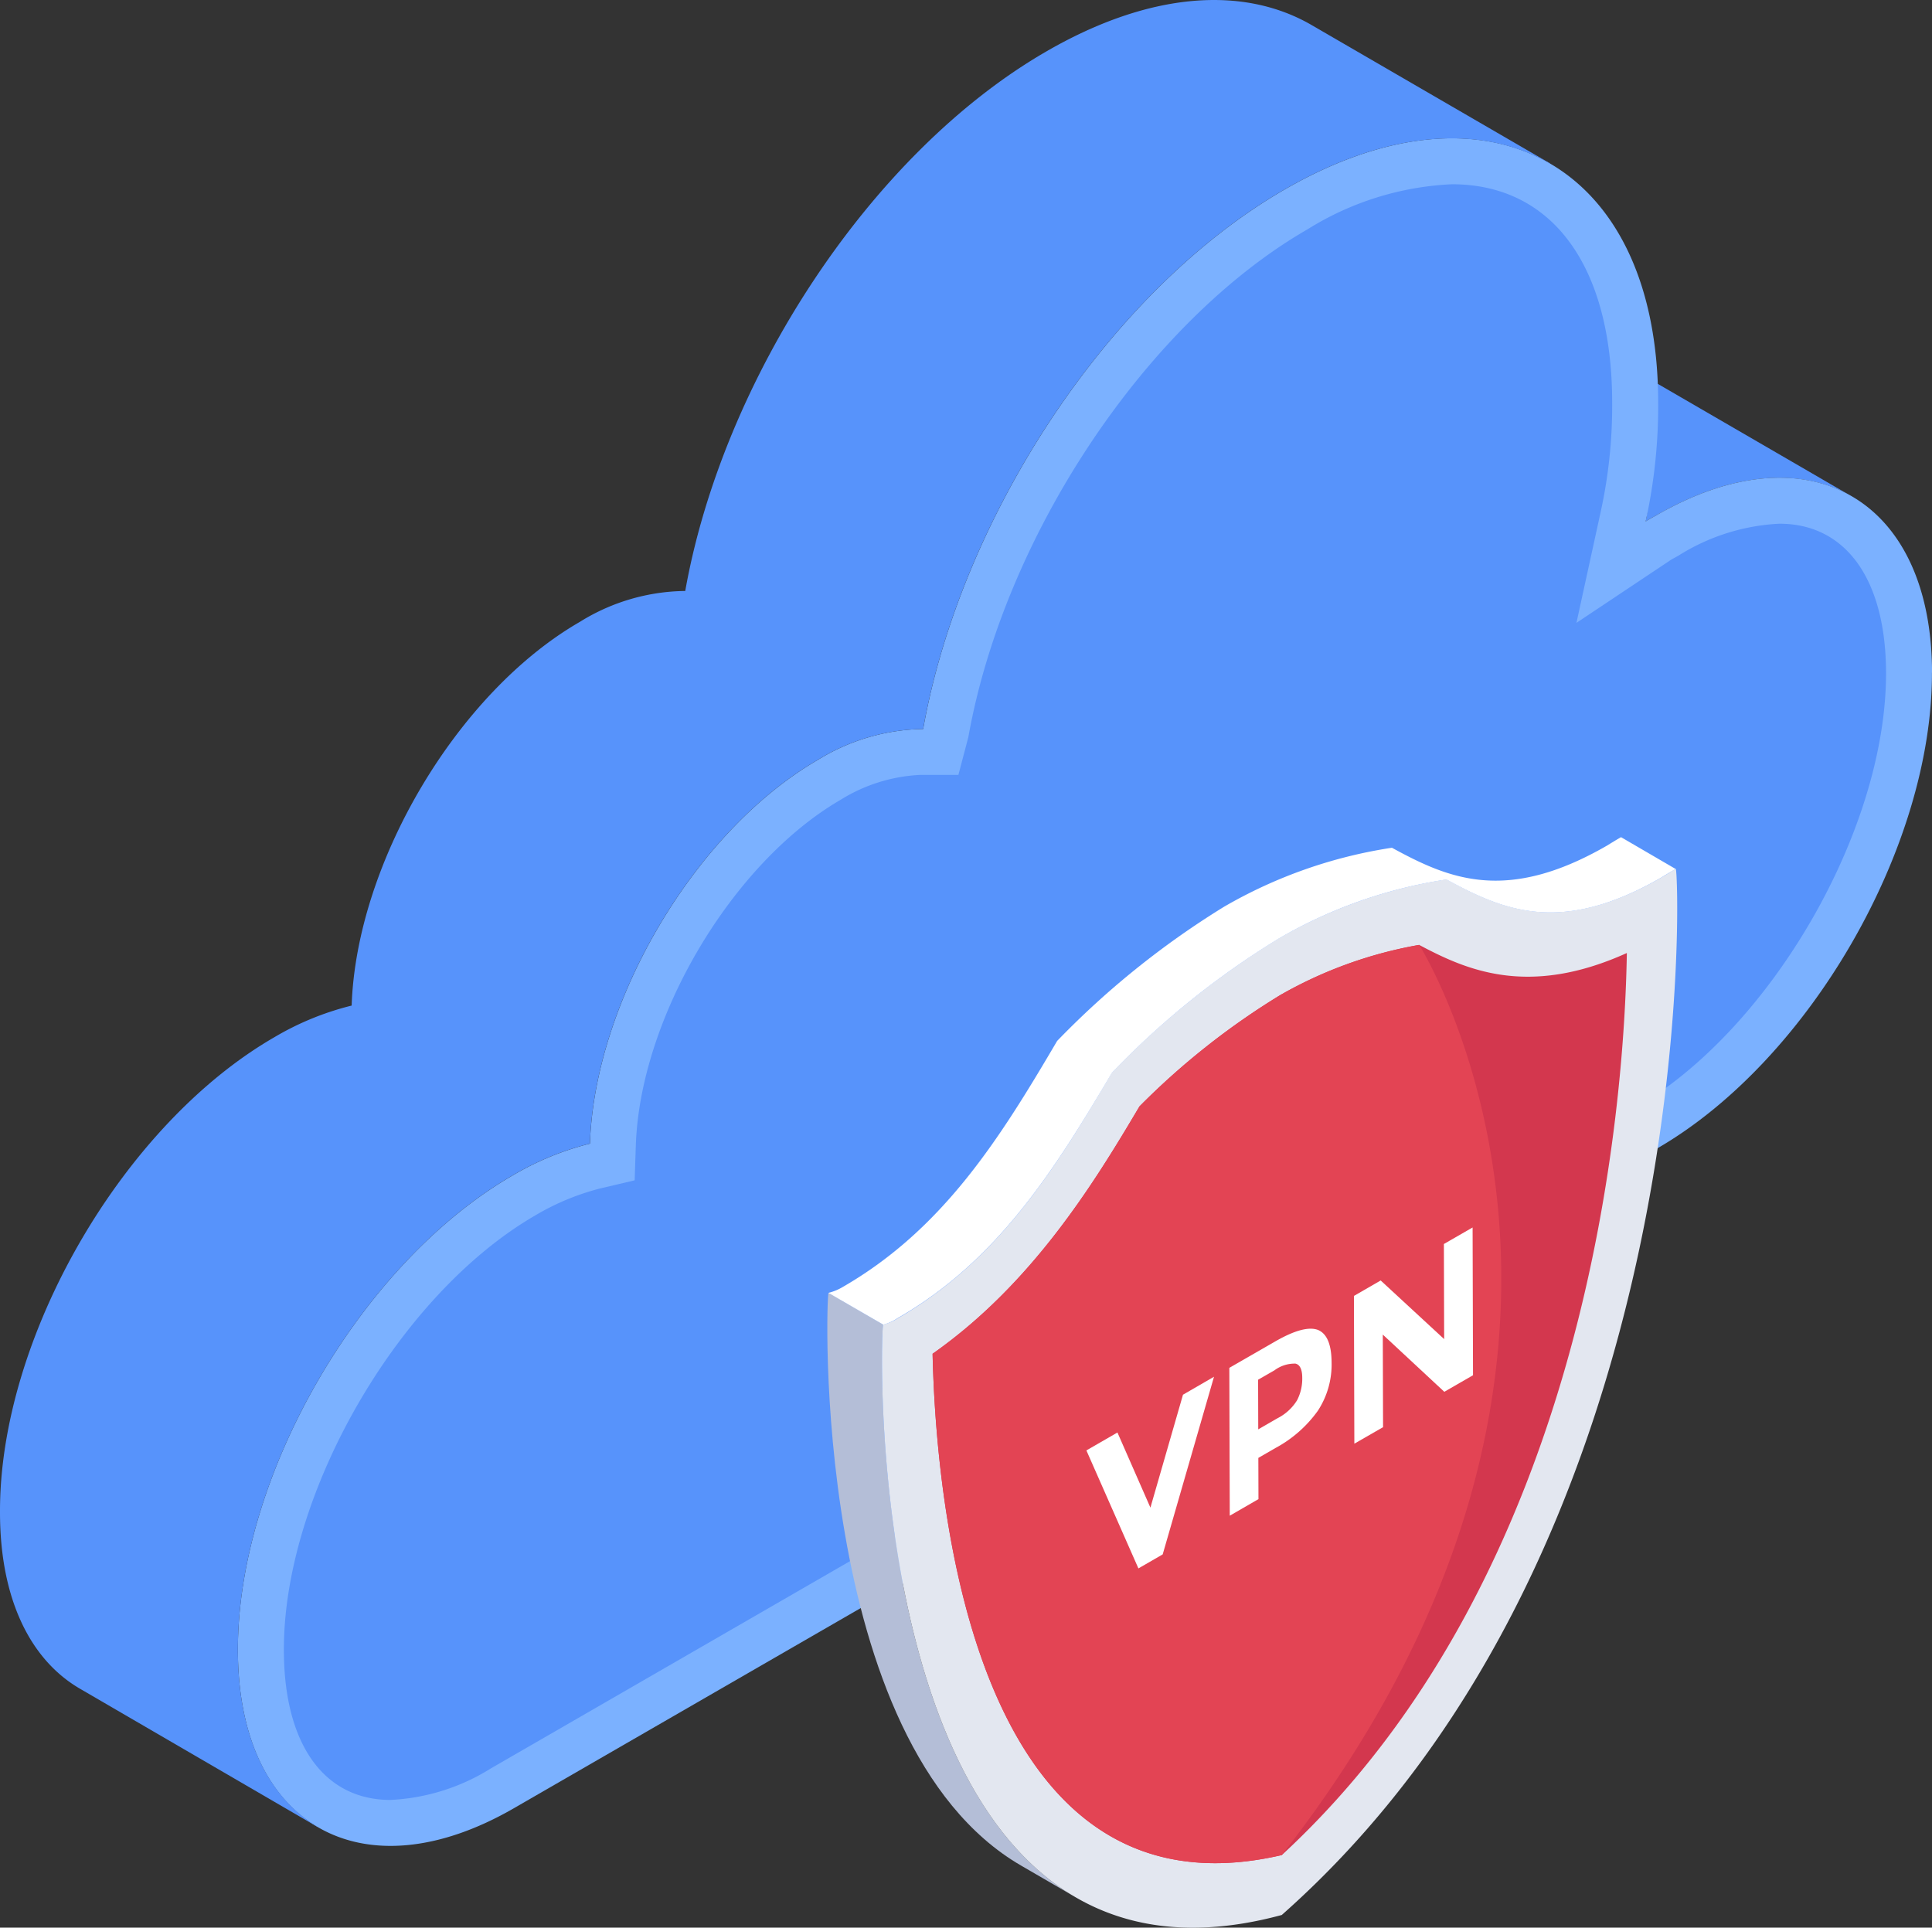
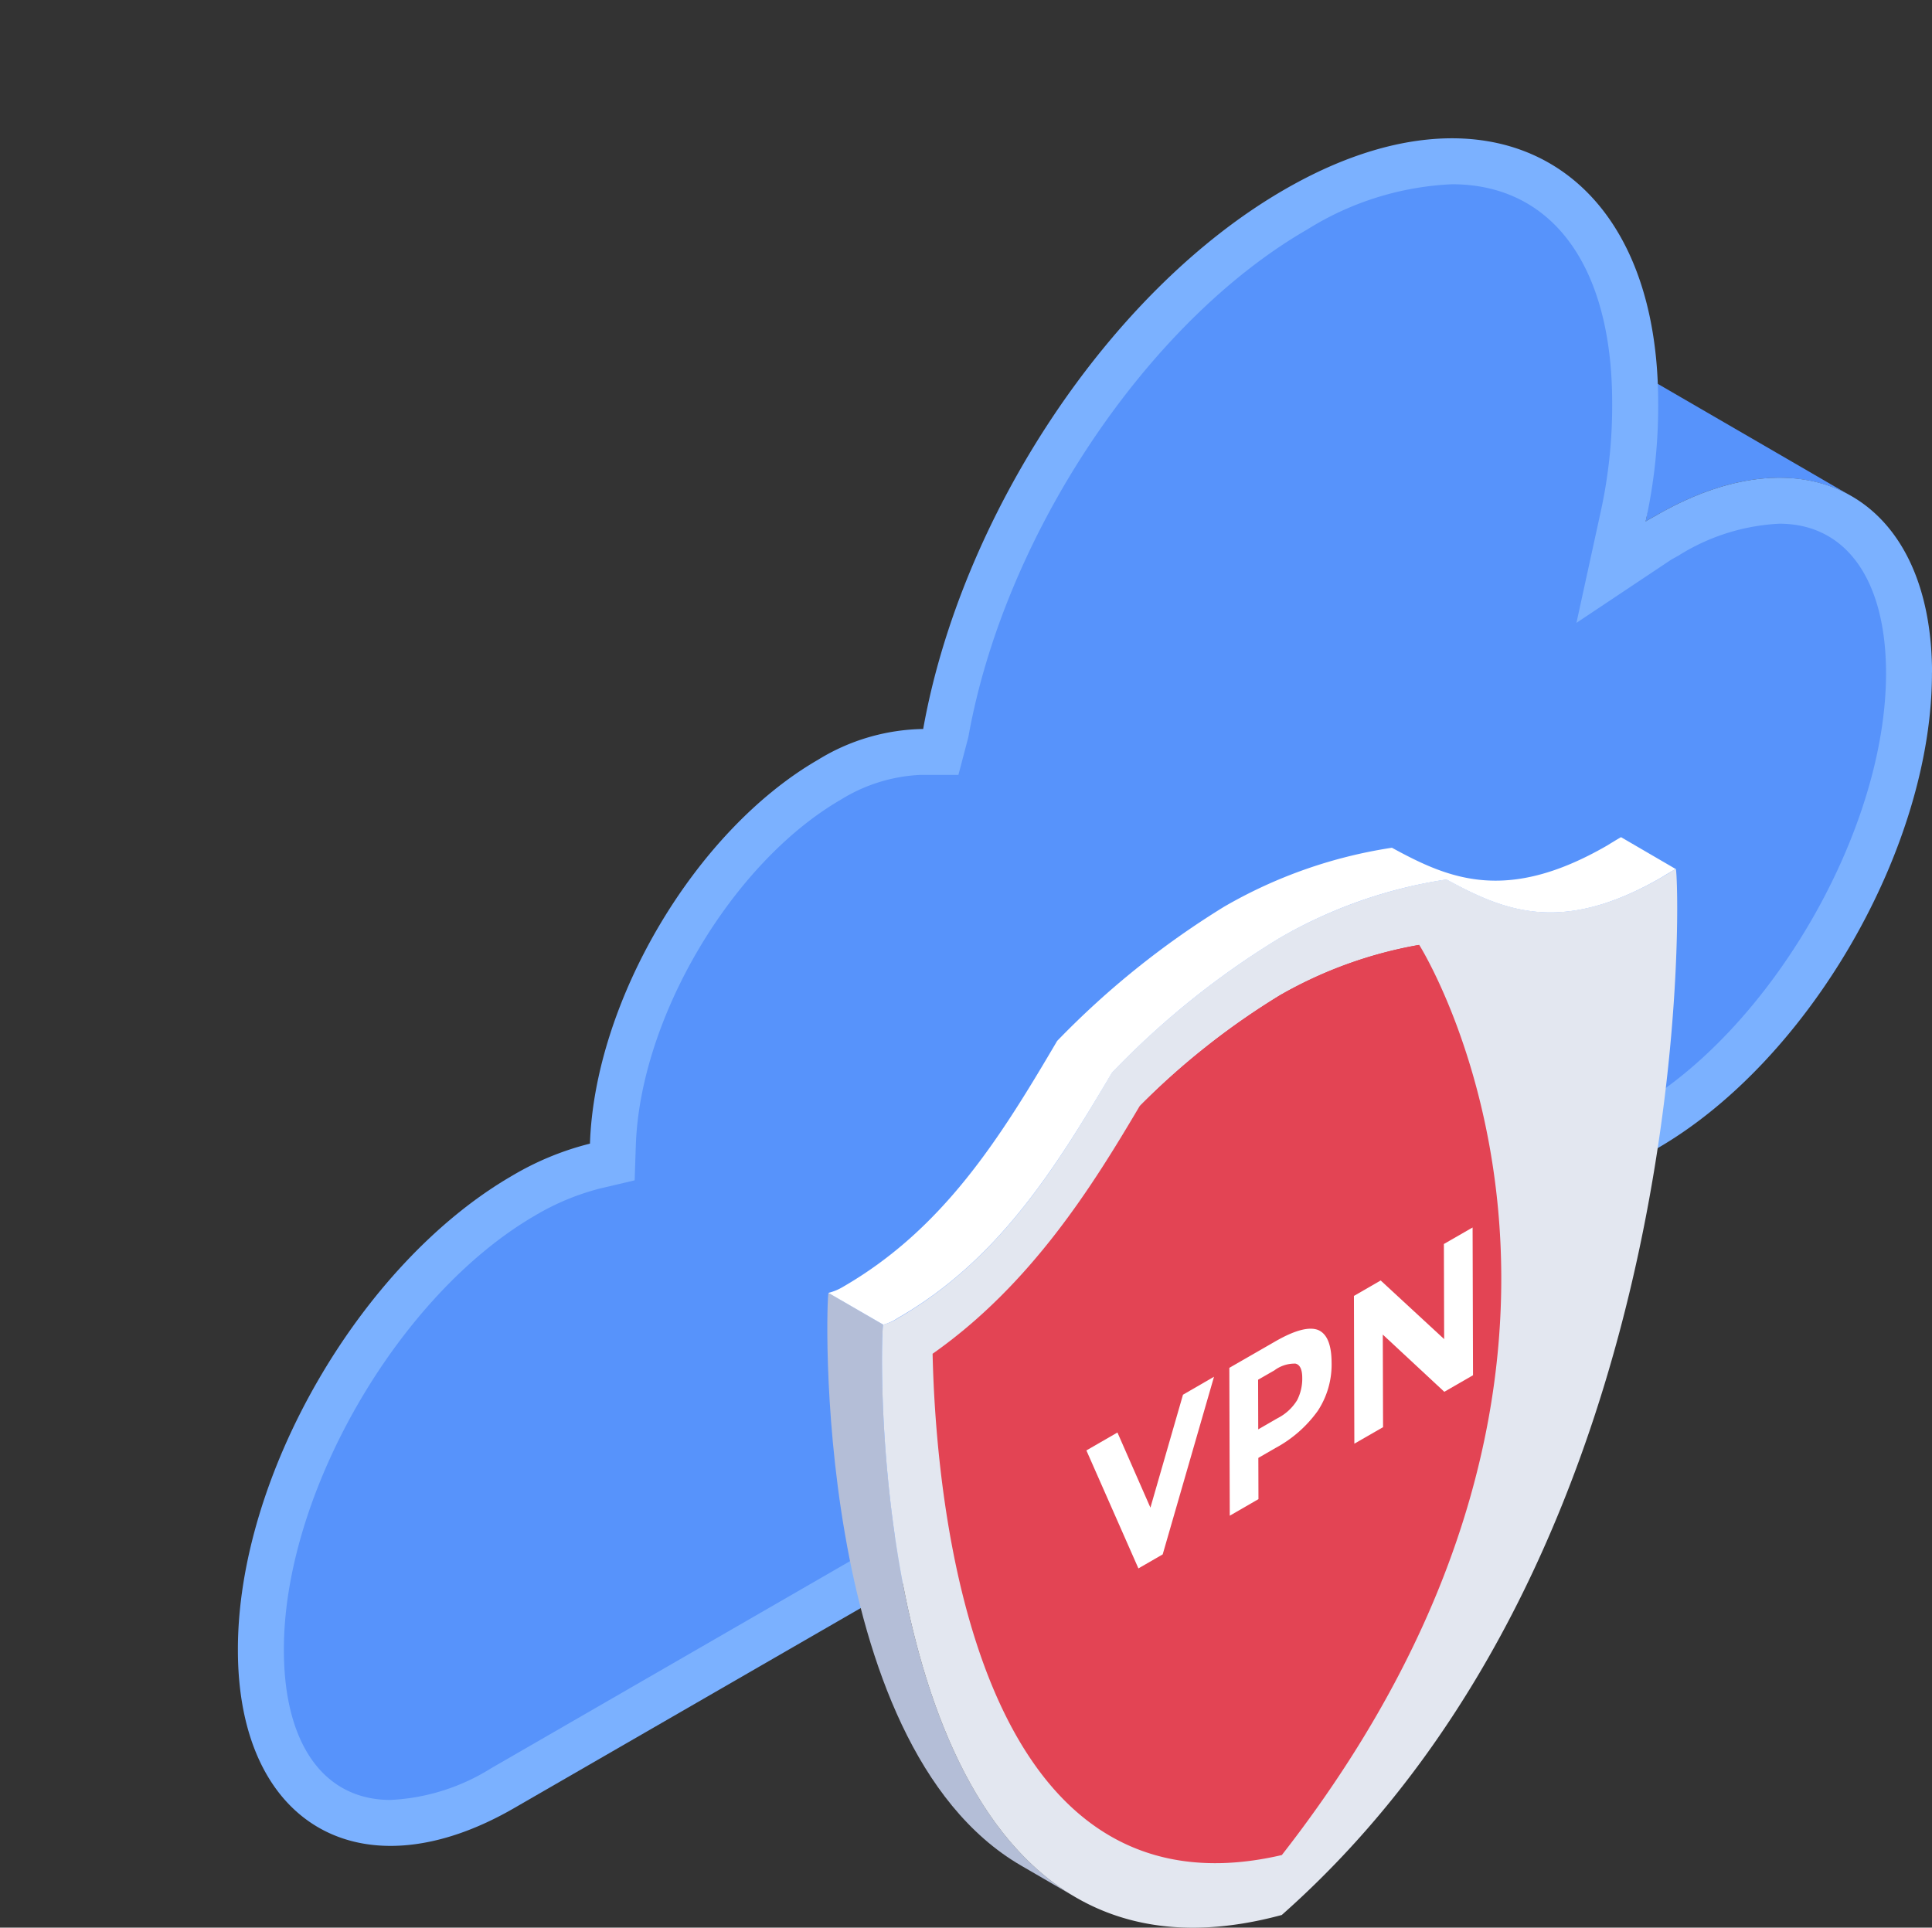
<svg xmlns="http://www.w3.org/2000/svg" width="130" height="129.715" viewBox="0 0 130 129.715">
  <rect x="0" y="0" width="130" height="129.715" fill="#333333" stroke="none" />
  <g id="vpn" transform="translate(-1 -1.052)">
    <g id="Group_12580" data-name="Group 12580" transform="translate(1 1.053)">
      <g id="Group_12579" data-name="Group 12579">
        <g id="Group_12567" data-name="Group 12567">
          <g id="Group_12566" data-name="Group 12566">
            <path id="Path_1700" data-name="Path 1700" d="M43,20.793c.223-.15.471-.273.694-.4,5.058-2.93,9.66-3.238,13.021-1.377h0l-15.48-8.981c1.273,2.709,2.359,8.027,1.764,10.756Z" transform="translate(67.732 14.297)" fill="#5793fb" />
            <path id="Path_1701" data-name="Path 1701" d="M120.9,40.442c.025,11.756-8.259,26.092-18.453,32L25.488,116.859c-10.219,5.9-18.552,1.165-18.577-10.591C6.861,94.511,15.17,80.2,25.364,74.3A19.529,19.529,0,0,1,30.6,72.14c.323-9.6,7.069-21.033,15.328-25.82a13.894,13.894,0,0,1,7.094-2.083c2.53-14.212,12.451-29.465,24.331-36.31,13.84-7.987,25.1-1.588,25.125,14.31a36.157,36.157,0,0,1-.843,8.036c.223-.149.471-.272.694-.4,10.194-5.9,18.552-1.191,18.577,10.566Z" transform="translate(9.097 4.817)" fill="#7bb1ff" />
            <g id="Group_12565" data-name="Group 12565">
-               <path id="Path_1702" data-name="Path 1702" d="M17.008,112.138c-.05-11.757,8.259-26.067,18.453-31.971a19.526,19.526,0,0,1,5.233-2.158c.323-9.6,7.068-21.032,15.328-25.82a13.9,13.9,0,0,1,7.094-2.082c2.53-14.213,12.451-29.466,24.331-36.31,6.982-4.029,13.3-4.389,17.859-1.723,0,0-.034-.044-.026-.039L89.272,2.747C84.709.093,78.409.466,71.414,4.509c-11.855,6.844-21.776,22.1-24.306,36.311A13.666,13.666,0,0,0,40.015,42.9c-8.259,4.763-15.03,16.223-15.353,25.82a19.272,19.272,0,0,0-5.209,2.134C9.235,76.758.951,91.069,1,102.826c0,5.854,2.059,9.946,5.407,11.879l16.008,9.312c-.061-.035-.114-.085-.174-.121-3.221-1.974-5.221-6.023-5.233-11.758Z" transform="translate(-1 -1.053)" fill="#5793fb" />
-             </g>
+               </g>
            <path id="Path_1703" data-name="Path 1703" d="M15.23,114.354c-4.479,0-7.164-3.754-7.177-10.043-.045-10.545,7.7-23.954,16.908-29.288A16.637,16.637,0,0,1,29.356,73.2l2.3-.542.079-2.364c.29-8.58,6.476-19.009,13.788-23.248a11.12,11.12,0,0,1,5.325-1.669h2.592l.67-2.548C56.527,29.256,66.129,14.884,76.942,8.656A20.035,20.035,0,0,1,86.65,5.63c6.735,0,10.765,5.481,10.78,14.66a33.263,33.263,0,0,1-.77,7.373l-1.634,7.482,6.388-4.26.468-.259a14.018,14.018,0,0,1,6.8-2.153c4.479,0,7.161,3.748,7.177,10.025.021,10.567-7.723,23.99-16.911,29.311l-76.96,44.419a13.978,13.978,0,0,1-6.759,2.125Z" transform="translate(11.049 6.768)" fill="#5793fb" />
          </g>
        </g>
        <g id="Group_12578" data-name="Group 12578" transform="translate(55.668 56.334)">
          <g id="Group_12568" data-name="Group 12568" transform="translate(0 30.663)">
            <path id="Path_1704" data-name="Path 1704" d="M38.261,73.846l-3.678-2.135C20.428,63.486,21.472,33.267,21.635,33.175l3.678,2.135C25.15,35.4,24.106,65.62,38.261,73.846Z" transform="translate(-21.554 -33.175)" fill="#b4bed7" />
          </g>
          <g id="Group_12569" data-name="Group 12569" transform="translate(3.678 2.128)">
            <path id="Path_1705" data-name="Path 1705" d="M76.322,22.64c.217-.246,2.063,45.128-26.509,70.4C21.2,100.782,22.789,53.423,22.993,53.308a3,3,0,0,0,.964-.41c6.775-3.911,10.6-10.038,14.425-16.545a56.49,56.49,0,0,1,11.244-9.036A32.137,32.137,0,0,1,60.9,23.353c3.834,2.085,7.7,3.774,14.472-.139q.466-.269.951-.574Z" transform="translate(-22.912 -22.639)" fill="#e3e7f0" />
          </g>
          <g id="Group_12570" data-name="Group 12570" transform="translate(0.074)">
            <path id="Path_1706" data-name="Path 1706" d="M78.587,23.992c-.308.189-.64.379-.949.569-6.759,3.913-10.625,2.229-14.467.142a31.851,31.851,0,0,0-11.265,3.961A55.941,55.941,0,0,0,40.665,37.7C36.823,44.2,33,50.34,26.221,54.23a3.087,3.087,0,0,1-.949.426l-3.691-2.137a3.509,3.509,0,0,0,.972-.4c6.783-3.913,10.6-10.055,14.42-16.554a57.5,57.5,0,0,1,11.242-9.036A32.094,32.094,0,0,1,59.5,22.565c3.818,2.087,7.684,3.771,14.467-.142.308-.19.617-.38.949-.57Z" transform="translate(-21.582 -21.853)" fill="#fff" />
          </g>
-           <path id="Path_1707" data-name="Path 1707" d="M56.913,24.53a28.833,28.833,0,0,0-9.348,3.376,49.944,49.944,0,0,0-9.473,7.49c-3.109,5.263-7.246,11.956-13.922,16.648.225,9.96,2.7,38.576,23.5,33.732,20.755-19.145,23.047-50.514,23.215-60.7-6.68,3.02-10.841,1.117-13.97-.543Z" transform="translate(-17.086 -17.28)" fill="#d3374e" />
+           <path id="Path_1707" data-name="Path 1707" d="M56.913,24.53a28.833,28.833,0,0,0-9.348,3.376,49.944,49.944,0,0,0-9.473,7.49Z" transform="translate(-17.086 -17.28)" fill="#d3374e" />
          <g id="Group_12571" data-name="Group 12571" transform="translate(7.083 7.25)">
            <path id="Path_1708" data-name="Path 1708" d="M56.913,24.53a28.829,28.829,0,0,0-9.348,3.376,49.971,49.971,0,0,0-9.473,7.49c-3.109,5.263-7.246,11.956-13.921,16.647.225,9.96,2.7,38.576,23.5,33.733,26.5-33.96,9.245-61.246,9.245-61.246Z" transform="translate(-24.17 -24.53)" fill="#e34454" />
          </g>
          <g id="Group_12577" data-name="Group 12577" transform="translate(17.432 26.265)">
            <g id="Group_12573" data-name="Group 12573" transform="translate(9.619 6.812)">
              <g id="Group_12572" data-name="Group 12572">
                <path id="Path_1709" data-name="Path 1709" d="M37.506,34.148c.605.249.914.979.918,2.206a5.671,5.671,0,0,1-.93,3.241,8.387,8.387,0,0,1-2.848,2.5l-1.151.665.008,2.774-1.931,1.115L31.543,36.7,34.6,34.941C35.925,34.174,36.891,33.916,37.506,34.148ZM36.1,38.885a3.159,3.159,0,0,0,.349-1.517c0-.565-.161-.89-.458-.953a2.264,2.264,0,0,0-1.412.452l-1.1.632.009,3.34,1.3-.75a3.282,3.282,0,0,0,1.308-1.2" transform="translate(-31.543 -34.066)" fill="#fff" />
              </g>
            </g>
            <g id="Group_12575" data-name="Group 12575" transform="translate(0 10.045)">
              <g id="Group_12574" data-name="Group 12574">
                <path id="Path_1710" data-name="Path 1710" d="M36.579,35.26,33.126,47.214l-1.634.943-3.5-7.939,2.089-1.206L32.3,44.068l2.192-7.6Z" transform="translate(-27.991 -35.26)" fill="#fff" />
              </g>
            </g>
            <g id="Group_12576" data-name="Group 12576" transform="translate(18.003)">
              <path id="Path_1711" data-name="Path 1711" d="M42.623,31.551l.028,9.943L40.72,42.609l-4.14-3.851.018,6.231L34.666,46.1l-.028-9.943,1.8-1.04,4.271,3.946-.018-6.4Z" transform="translate(-34.638 -31.551)" fill="#fff" />
            </g>
          </g>
        </g>
      </g>
    </g>
  </g>
</svg>